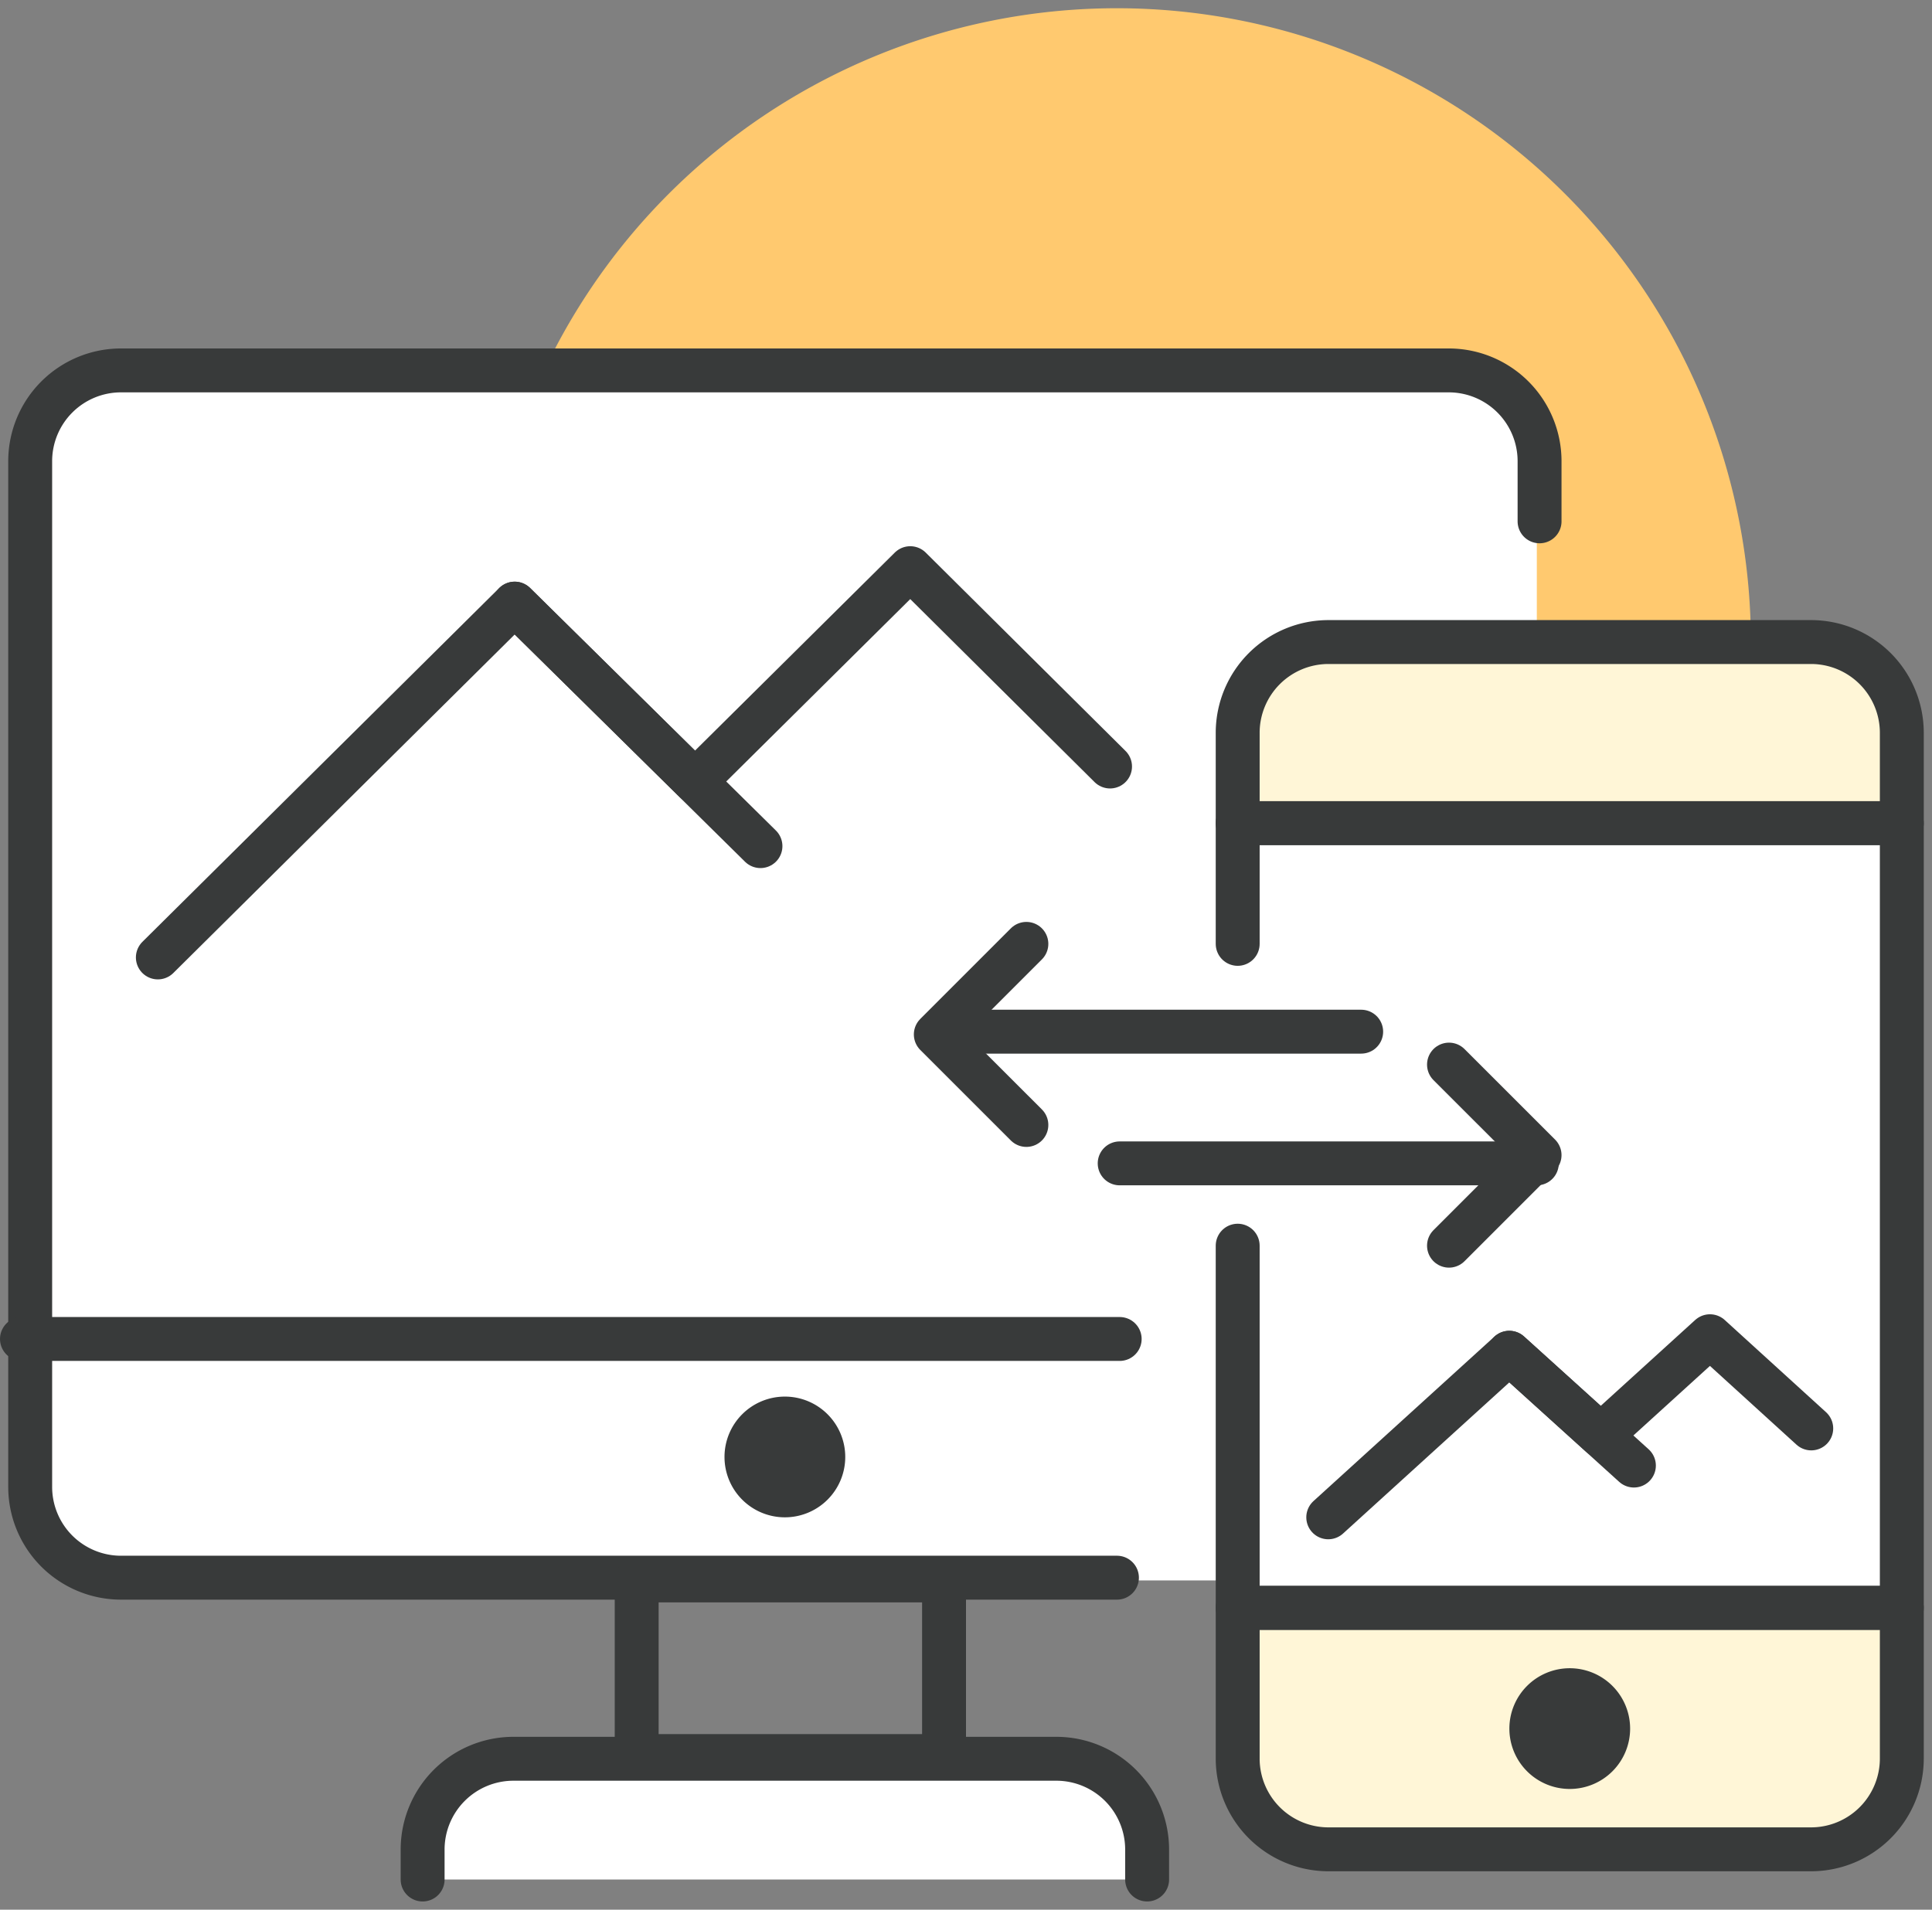
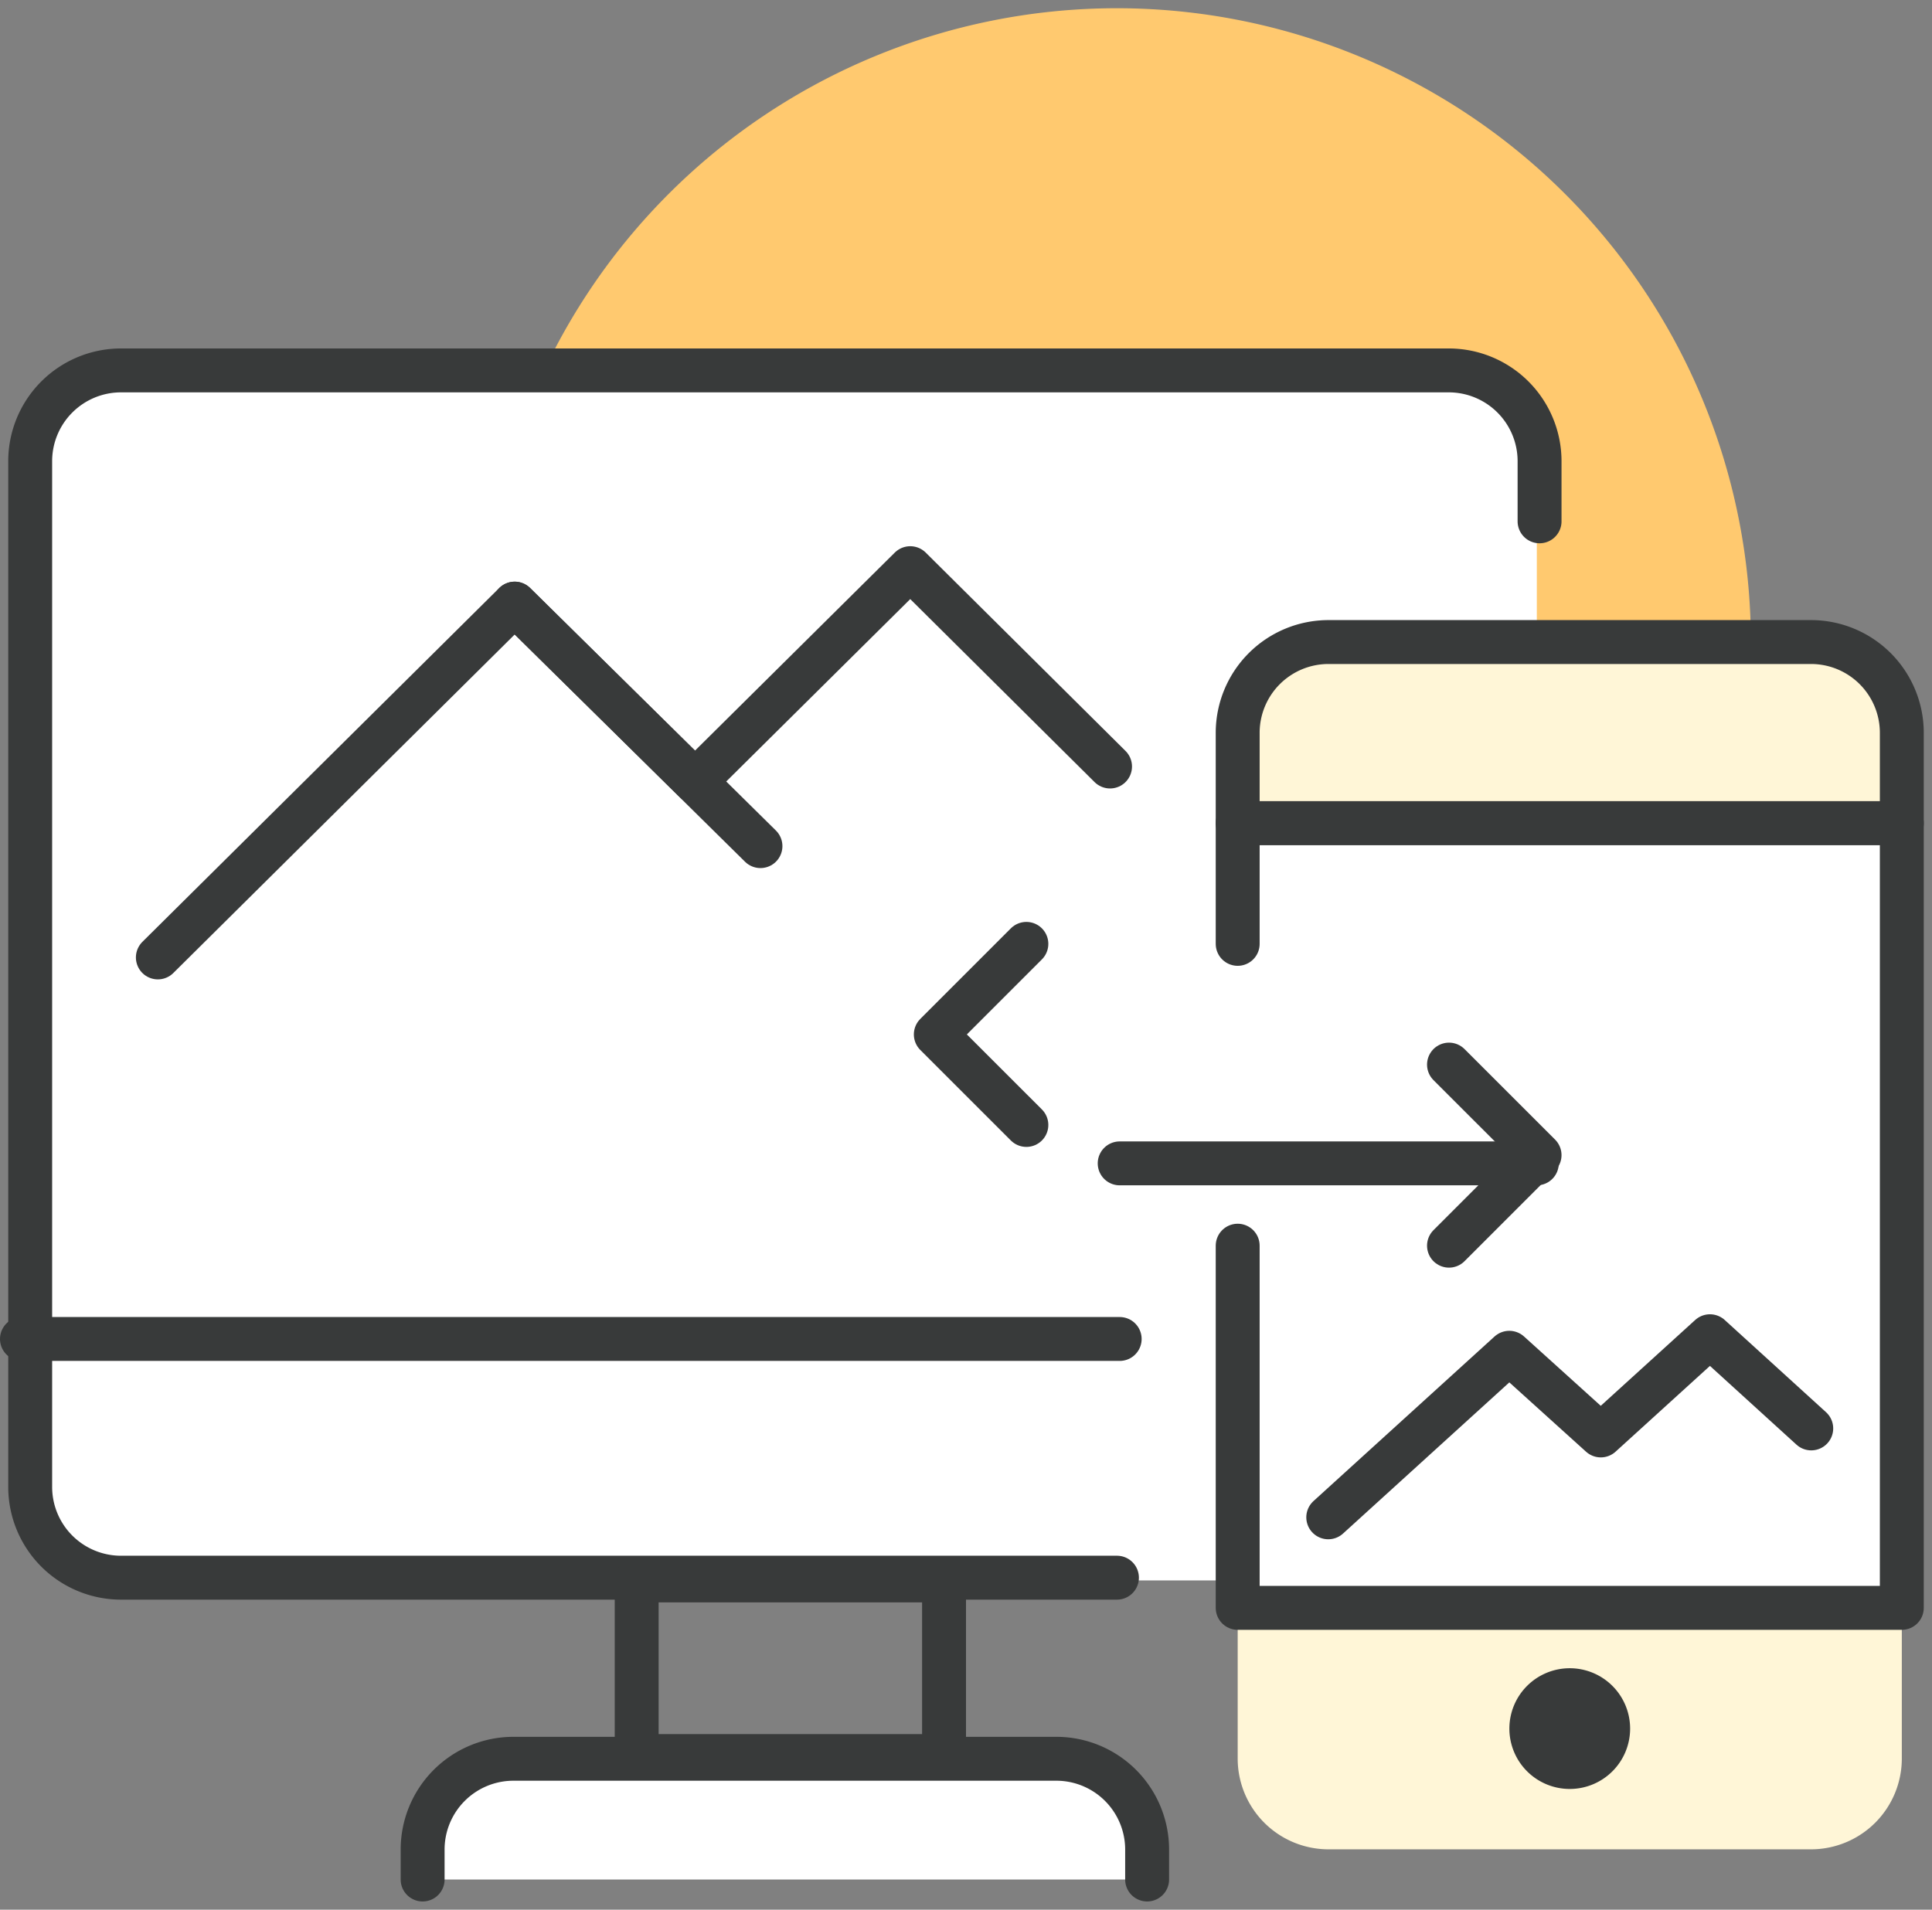
<svg xmlns="http://www.w3.org/2000/svg" width="88" height="87" viewBox="0 0 88 87">
  <rect x="0" y="0" width="88" height="87" fill="#808080" stroke="none" />
  <defs>
    <style>.a,.e{fill:none;}.b{clip-path:url(#a);}.c{fill:#ffc96f;}.d{fill:#fff;}.e{stroke:#383a3a;stroke-linecap:round;stroke-linejoin:round;stroke-width:2px;}.f{fill:#383a3a;}.g{fill:#fff6d7;}</style>
    <clipPath id="a">
      <rect class="a" width="88" height="87" transform="translate(0 -0.375)" />
    </clipPath>
  </defs>
  <g class="b" transform="translate(0 0.375)">
    <path class="c" d="M73.75,28.875A28.875,28.875,0,1,1,44.875,0,28.887,28.887,0,0,1,73.75,28.875" transform="translate(6)" />
    <rect class="d" width="69" height="55" rx="3" transform="translate(1 16.625)" />
    <path class="e" d="M50.5,67H5.125A4.137,4.137,0,0,1,1,62.875V16.125A4.137,4.137,0,0,1,5.125,12h60.5a4.137,4.137,0,0,1,4.125,4.125v2.75" transform="translate(0.375 4.5)" />
    <line class="e" x2="50" transform="translate(1 60.625)" />
    <rect class="e" width="14" height="8" transform="translate(29 71.625)" />
    <path class="d" d="M42.875,58H18.125A4.137,4.137,0,0,0,14,62.125V63.5H47V62.125A4.137,4.137,0,0,0,42.875,58" transform="translate(5.25 21.75)" />
    <path class="e" d="M47,63.5V62.125A4.137,4.137,0,0,0,42.875,58H18.125A4.137,4.137,0,0,0,14,62.125V63.5" transform="translate(5.25 21.75)" />
-     <path class="f" d="M29.5,48.75A2.75,2.75,0,1,1,26.75,46a2.75,2.75,0,0,1,2.75,2.75" transform="translate(9 17.25)" />
    <path class="e" d="M48.6,27.588l-9.1-9.036-9.8,9.716-8.22-8.1L5.229,36.286" transform="translate(1.961 6.957)" />
    <line class="d" x2="11.192" y2="11.048" transform="translate(23.446 27.124)" />
    <line class="e" x2="11.192" y2="11.048" transform="translate(23.446 27.124)" />
    <rect class="d" width="31" height="35" transform="translate(56 37.625)" />
    <path class="g" d="M41,59.875A4.137,4.137,0,0,0,45.125,64h22a4.137,4.137,0,0,0,4.125-4.125V53H41Z" transform="translate(15.375 19.875)" />
-     <path class="e" d="M41,59.875A4.137,4.137,0,0,0,45.125,64h22a4.137,4.137,0,0,0,4.125-4.125V53H41Z" transform="translate(15.375 19.875)" />
    <path class="g" d="M67.125,21h-22A4.137,4.137,0,0,0,41,25.125V29.25H71.25V25.125A4.137,4.137,0,0,0,67.125,21" transform="translate(15.375 7.875)" />
    <path class="e" d="M67.125,21h-22A4.137,4.137,0,0,0,41,25.125V29.25H71.25V25.125A4.137,4.137,0,0,0,67.125,21Z" transform="translate(15.375 7.875)" />
    <path class="e" d="M41,46.25v16.5H71.25V27H41v5.5" transform="translate(15.375 10.125)" />
    <path class="f" d="M55.5,57.75A2.75,2.75,0,1,1,52.75,55a2.751,2.751,0,0,1,2.75,2.75" transform="translate(18.75 20.625)" />
    <path class="e" d="M66,48.2,61.386,44l-4.972,4.52-4.168-3.767L44,52.25" transform="translate(16.5 16.5)" />
-     <line class="d" x2="5.676" y2="5.14" transform="translate(68.746 61.252)" />
-     <line class="e" x2="5.676" y2="5.14" transform="translate(68.746 61.252)" />
    <path class="e" d="M35.125,39.25,31,35.126,35.125,31" transform="translate(11.625 11.625)" />
-     <line class="e" x2="19" transform="translate(43 46.625)" />
    <path class="e" d="M48,35l4.125,4.124L48,43.25" transform="translate(18 13.125)" />
    <line class="e" x1="19" transform="translate(51 52.625)" />
  </g>
</svg>